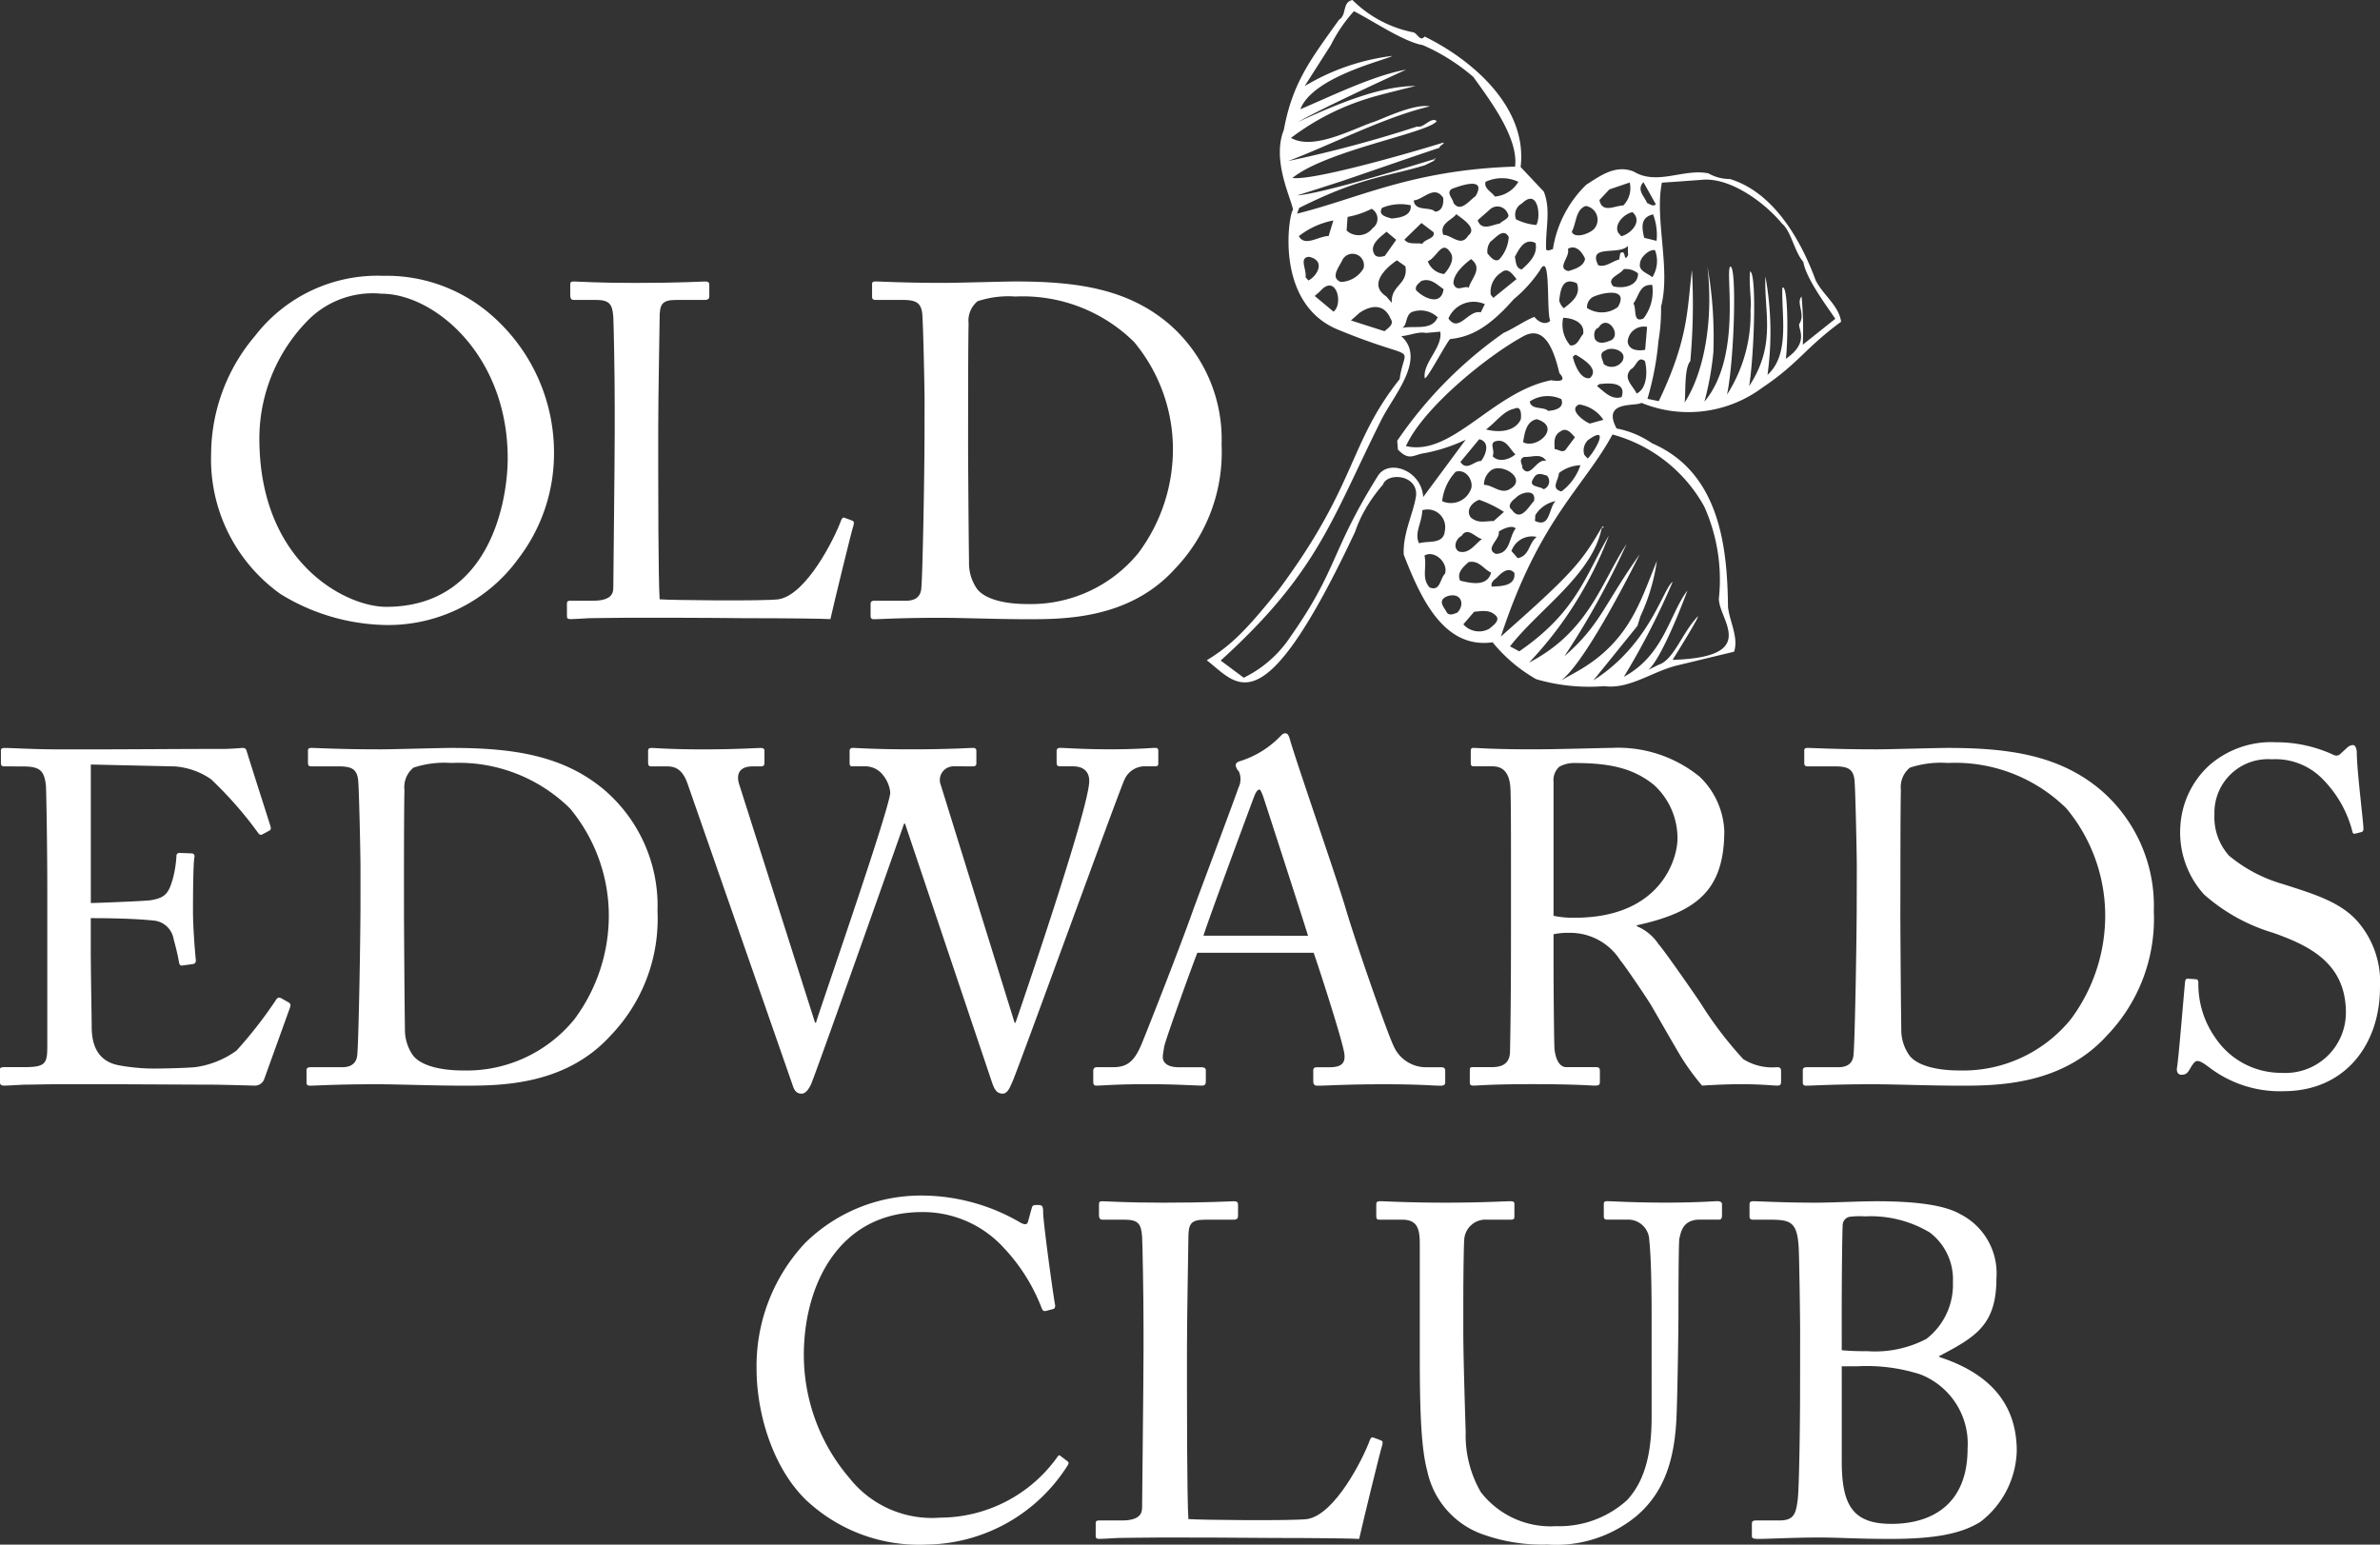
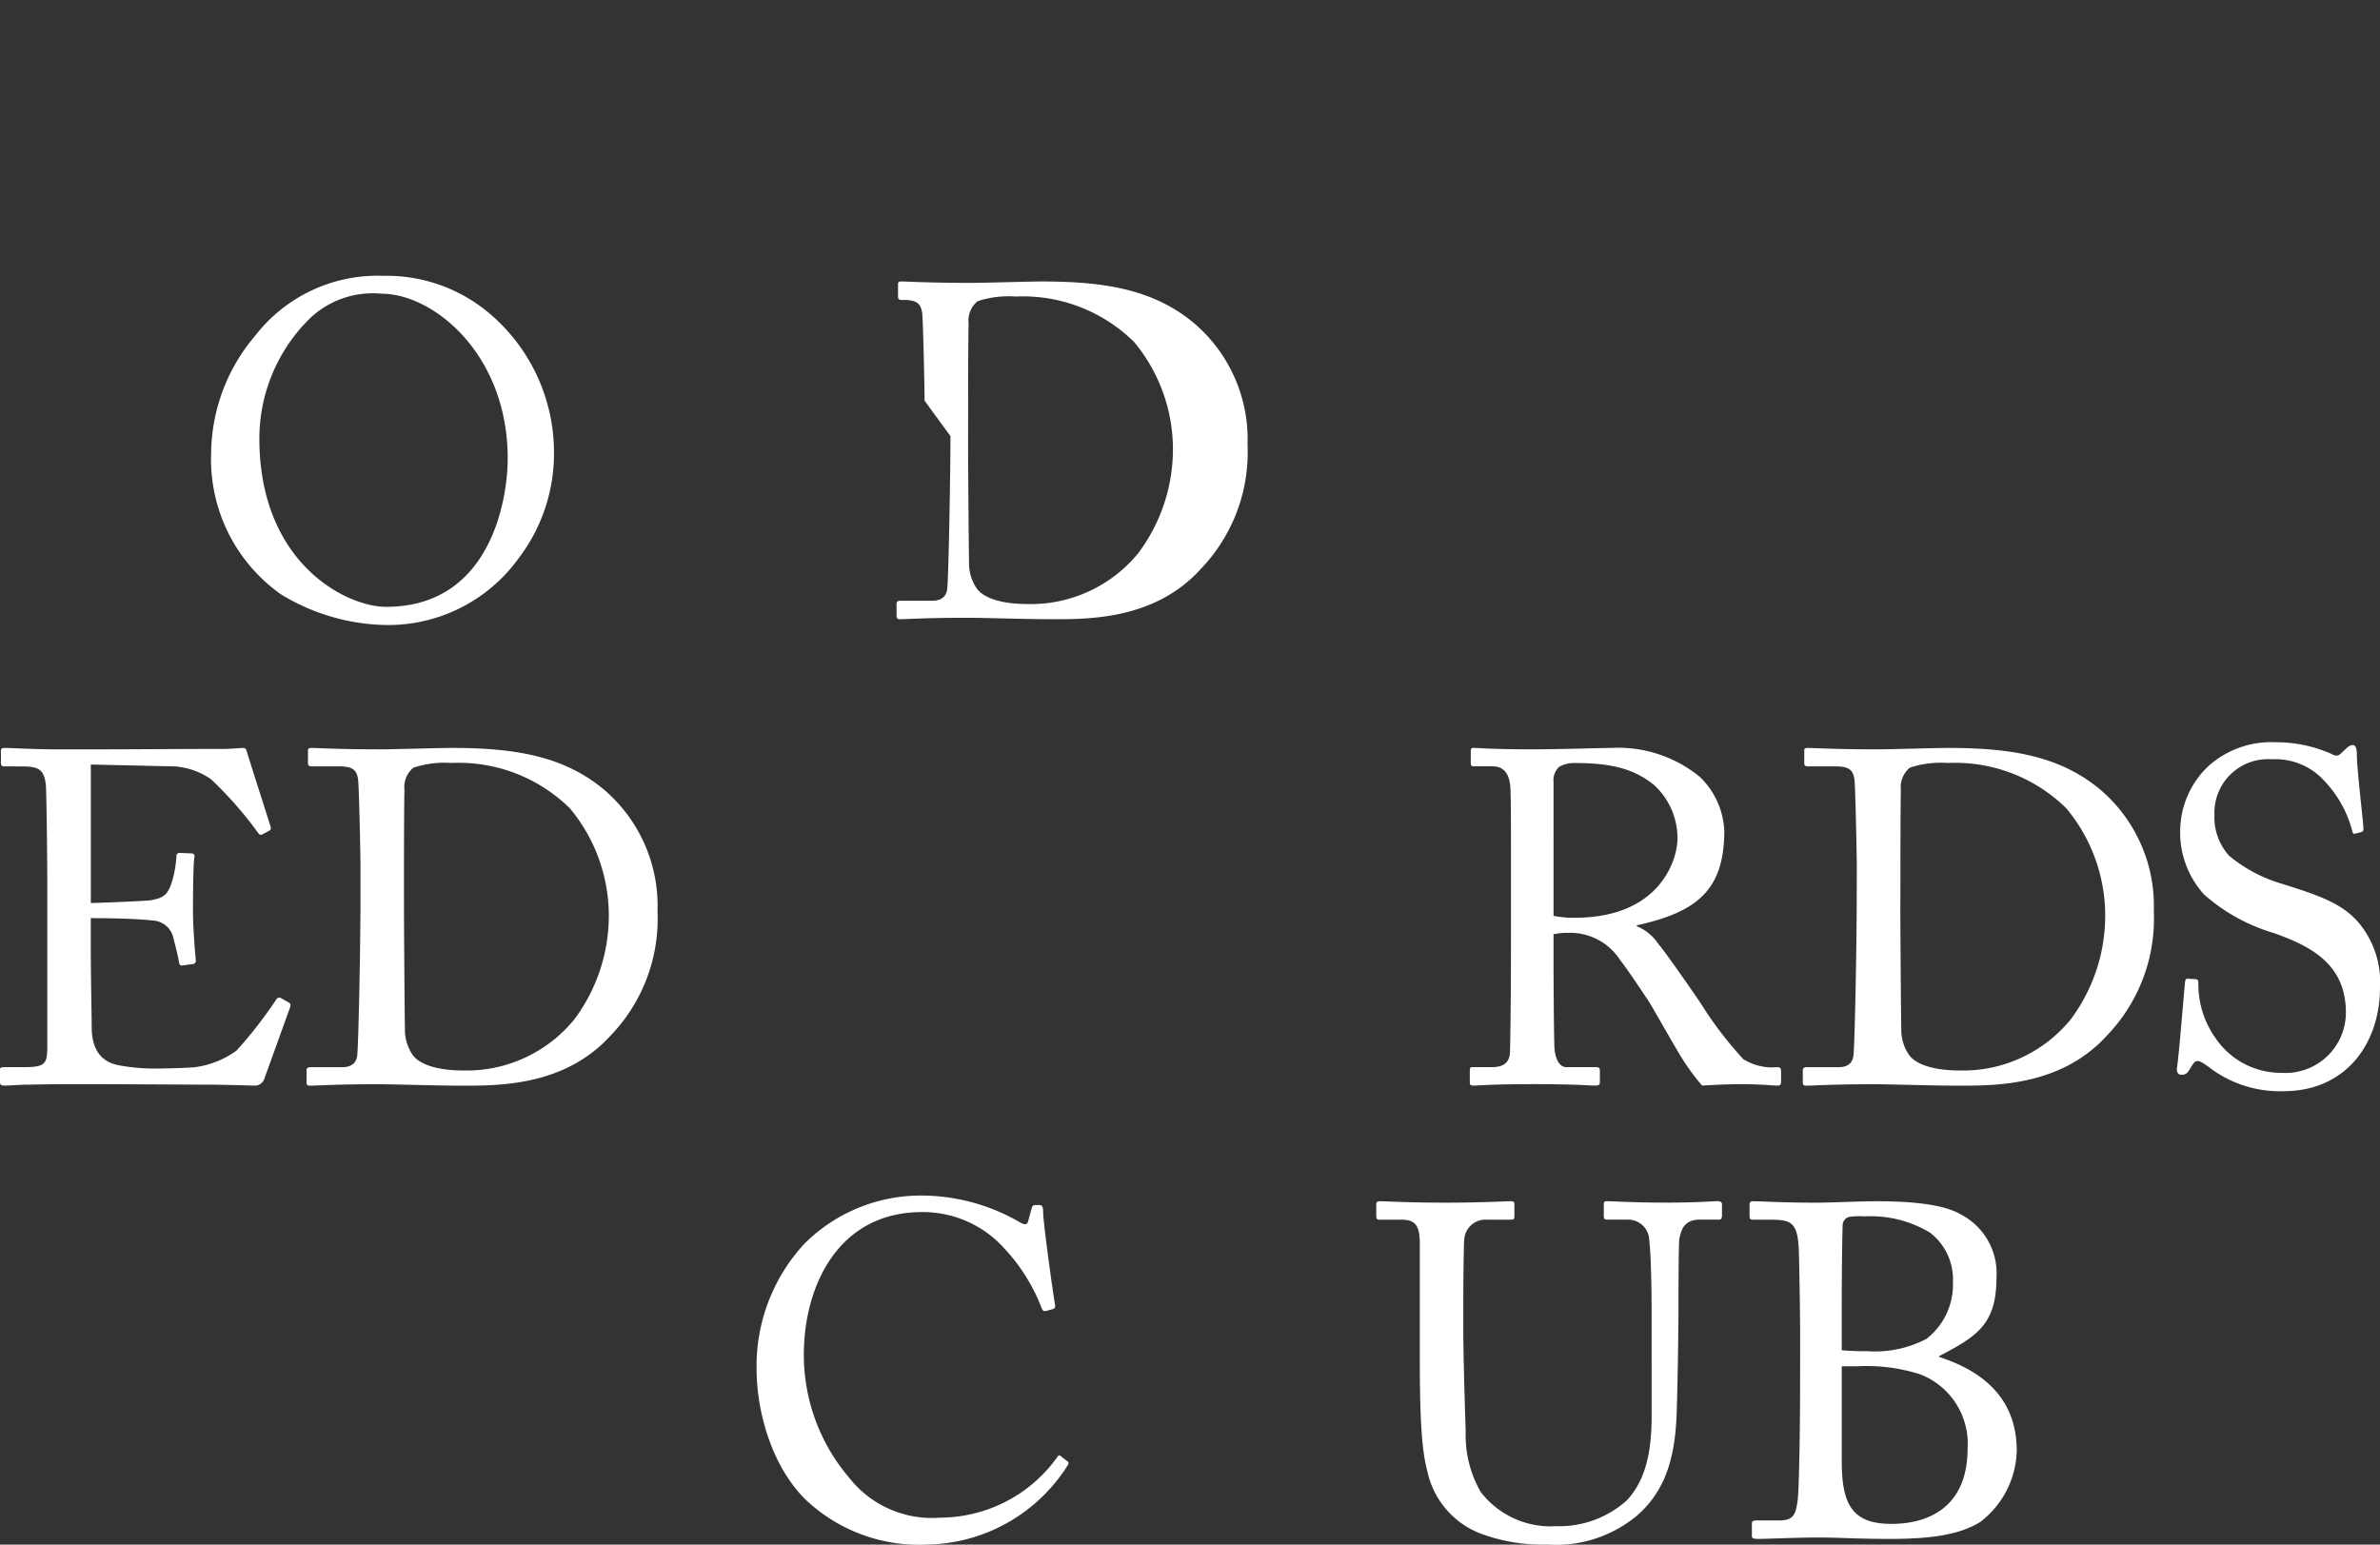
<svg xmlns="http://www.w3.org/2000/svg" width="151.758" height="98.497" viewBox="0 0 151.758 98.497">
  <rect x="0" y="0" width="151.758" height="98.497" fill="#333333" stroke="none" />
  <defs>
    <clipPath id="clip-path">
      <rect id="Rectangle_1" data-name="Rectangle 1" width="151.758" height="98.497" fill="#fff" />
    </clipPath>
  </defs>
  <g id="Group_4876" data-name="Group 4876" transform="translate(0 0)">
    <g id="Group_1" data-name="Group 1" transform="translate(0 0)" clip-path="url(#clip-path)">
-       <path id="Path_1" data-name="Path 1" d="M120.237,28.275a6,6,0,0,0-2.272-.952c-.969-1.809,1.212-1.382,1.584-1.635a7.893,7.893,0,0,0,7.731-.985c2.271-1.517,2.7-2.5,5-4.186-.138-1.037-1.191-1.74-1.631-2.664-.928-2.527-2.657-5.587-5.457-6.437a2.769,2.769,0,0,1-1.373-.361c-1.571-.326-3.265.791-4.758-.112-1.135-.459-2.081.224-3.035.84a7.308,7.308,0,0,0-2.124,4.109c-.142.011-.3.158-.431.016-.059-1.287.323-2.489-.145-3.686l-1.482-1.572c.463-3.817-3.116-6.858-6.124-8.321-.312.385-.458-.285-.8-.283A7.594,7.594,0,0,1,101.119,0c-.67.154-.34.954-.851,1.255-1.809,2.536-2.97,4.01-3.522,7.029-.788,1.961.5,4.421.587,5.105-.225.049-1.31,5.988,2.939,7.662,5.244,2.146,4.2.725,3.857,3.128-3.281,4.138-2.706,6.718-7.737,13.465-1.991,2.478-2.98,3.5-4.56,4.46,1.974,1.507,3.518,4.459,9.466-8.21a7.667,7.667,0,0,1,.7-1.51c.012-.03.026-.061.042-.093.006-.011.014-.013.023-.02A9.983,9.983,0,0,1,103.07,30.9c.27-.783,2.193-.649,2.111.685-.152,1.119-.866,2.42-.788,3.792,1.058,2.7,2.519,6.022,5.665,5.581a9.873,9.873,0,0,0,2.784,2.354,12.108,12.108,0,0,0,4.339.442c1.621.219,3.106-.974,4.733-1.342l3.543-.855c.3-.914-.3-1.96-.389-2.857-.042-3.776-.509-8.55-4.83-10.427m-1.566-6.486a1.031,1.031,0,0,1,1.237-.941l-.124,1.46c-.415.077-1.047.057-1.113-.519m.571,3.308c-.244-.518-.9-.97-.371-1.548.371-.171.422-.884.9-.525.172.675.134,1.758-.527,2.074m1.615-13.449c.76-.048,1.838-.129,2.554-.181,1.725-.173,3.932,1.373,5.105,2.8.582.483.785,1.8,1.349,2.429.193,1.092,1.443,2.736,2.041,3.634l-2.072,1.651a22.678,22.678,0,0,0-.077-3.071c-.37.4.256,1.112-.132,1.719-.179.271.734,1.147-.871,2.252.151-1.192.154-4.76-.223-4.538-.065,1.766.5,4.27-.947,5.56a19.837,19.837,0,0,0-.132-6.268c-.109,2.2.73,4.317-1.04,6.987.3-1.757.514-7.146.062-7.323-.088.867.111,1.9.028,2.465a9.488,9.488,0,0,1-1.5,5.4c.47-2.21.639-8.318.2-8.16-.333.4.775,5.722-1.641,8.612a19.171,19.171,0,0,0,.571-3.153A25.774,25.774,0,0,0,123.759,17c.4,3.559-.255,6.811-1.456,8.669.079-.688-.034-2.178.362-2.64a40.392,40.392,0,0,0,.106-5.808c-.312,2.447-.188,4.326-2.117,8.359l-.722-.148a18.737,18.737,0,0,0,.7-3.675,12.314,12.314,0,0,0,.168-2.21c.628-2.384-.424-5.6.055-7.9m-.617,6.524a2.86,2.86,0,0,1-.553,2.132c-.707.331-.427-.62-.649-.949.379-.518.39-1.237,1.2-1.183m-3.524,6.449.143-.124c.548-.066,1.766-.178,1.429.823-.663.226-1.186-.426-1.572-.7m-.6,4.614L115.905,29a.918.918,0,0,1,.232-.932c1.488-1.087.388.81-.018,1.169m-1.833.93a2.354,2.354,0,0,1,1.373-.5,3.506,3.506,0,0,1-1.211,1.672c-.716-.186-.173-.713-.162-1.172m-5.633,2.815c-.329-.5.149-.973.553-1.111a7.354,7.354,0,0,1,1.575.771l-.65.581c-.537,0-1,.185-1.478-.24m.725,1.393c-.431.3-.81.98-1.467.793-.392-.215-.217-.807.173-1,.385-.613.895.132,1.295.2m1.777-3.181c-.58.35-1.065-.261-1.649-.271a1.156,1.156,0,0,1,.387-.87c.657-.628,2.452.468,1.262,1.14m-.943-3.04c.711-.215.928.494,1.3.826-.375.33-1.08.538-1.451.116.165-.376-.217-.794.153-.943m1.784.043c.094-.42.146-1.321.879-1.457,1.625.5-.044,1.961-.879,1.457m1.481,1.207c-.621-.206-1.006,1.181-1.523.458.02-.26-.292-.541.116-.718.524.03,1.074-.264,1.406.26m.113-3.195c-.259-.29-1.084-.038-1.164-.6a2.049,2.049,0,0,1,2.016-.147c.21.6-.463.721-.852.746m-3.142,7.7c.295-.2.867-.438,1.081-.2-.431.527-.325,1.6-1.261,1.621-.752-.328.289-.934.18-1.419m.83-1.4c-.314-.233.011-.582.258-.752.274-.34,1.331-.642,1.16.2-.337.341-.861,1.379-1.418.547m1.4-2.017c.231-.4.531-.23.841-.154a.539.539,0,0,1-.209.873c-.256-.223-1.047-.119-.632-.719m3.151-9.179c-.241.263-.361.779-.824.724a2.016,2.016,0,0,1-.447-1.759c.588.008,1.4.294,1.27,1.035m-1.232-1.644a.979.979,0,0,1-.292-.486c.079-.683.2-1.535,1.125-1.109.278.741-.31,1.192-.833,1.595m1.852-.717c.633-.3,2.32-.622,1.6.633a1.7,1.7,0,0,1-1.972.063.761.761,0,0,1,.375-.7m1.968-1.775a1.223,1.223,0,0,1,.912.274c0,.835-.99.983-1.582.821-.479-.538.441-.721.67-1.1m-.787,4.531c-.314.14-.792.313-1.04-.044-.077-.173-.124-.631.217-.747.539-.9,1.471.4.823.792m.7,1.335a.817.817,0,0,1-1.184.2c-.065-.277-.362-.7.09-.868.412-.3,1.445.036,1.094.668m-1.212,3.748-.865.24c-.447-.181-1.389-.933-.671-1.219a2.235,2.235,0,0,1,1.536.979m-.865-2.66c-.573.116-.967-.832-1.085-1.355.059-.044.146-.173.232-.11.391.231,1.507.895.853,1.465M114.4,27.5c.374-.258.663.107.906.387l-.6.8c-.2.209-.447-.033-.692-.049-.016-.448-.079-.881.389-1.136m6.011-11.549a1.935,1.935,0,0,1-.172,1.727c-.307-.275-.884-.382-.785-.886.021-.411.62-.923.957-.841m-.122-2.282a3.688,3.688,0,0,1,.222,1.687l-.788-.192c-.132-.561-.3-1.3.566-1.495m-.614-2.053.789,1.412c-.175.171-.4-.028-.561-.085-.145-.406-.7-.841-.228-1.326m-.7,1.909c.661.577-.085,1.373-.711,1.538l-.194-.219c-.289-.508.328-1.2.906-1.32m-.3,2.153.018.6c-.325.54-.094-.444-.5-.127l-.068.394c-.445.111-.909.54-1.34.359-.681-1.362,1.325-.6,1.89-1.223M117.5,12.081l1.3-.442a1.565,1.565,0,0,1-.409,1.463c-.523,0-1.336.532-1.522-.344ZM116,13.135a.887.887,0,0,1,.509,1.486c-.382.342-1.249.589-1.4.156.3-.561.236-1.413.887-1.642m-.044,3.363c-.06.508-.741.69-1.07.788-.775-.2.142-.9-.024-1.414.513-.308.922.215,1.094.626m-4.027-3.521c1.049-1.033,1.228.871.918,1.37a3.5,3.5,0,0,1-1.291-.363.807.807,0,0,1,.373-1.007m-.011,4.206c-.4-.082-.362-.537-.437-.8.261-.493.626-1.241,1.318-.885.156.727-.394,1.258-.881,1.683m-.328.615-1.482,1.2-.164-.2a1.45,1.45,0,0,1,.687-1.427c.417-.36.72.151.959.427m-2.024,1.6-.258.522c-.8-.184-1.4,1.346-2.062.39a1.746,1.746,0,0,1,2.32-.912m-.876-2.874c.774.6.023,1.2-.149,1.828-.28-.18-.792.336-.977-.284,0-.617.689-1.216,1.126-1.544m1.831-2.267c-.445.059-1.164.513-1.411-.211l.756-.667a.706.706,0,0,1,1.155.225c.217.317-.331.449-.5.654m-.595,1.155c.358-.262.819-.9,1.166-.305a2.329,2.329,0,0,1-.609,1.438c-.3.2-.557-.172-.744-.373a1,1,0,0,1,.187-.76m1.78-3.817a1.932,1.932,0,0,1-1.5.939c-.207-.307-.712-.509-.593-.938a2.461,2.461,0,0,1,2.091,0M97.722,13.261c3.949-1.981,5.477-1.954,8.015-2.723l.6-.293c-.023-.289.213-.056-.014-.092-1.143.351-7.191,2.216-8.732,2.306.674-.2,2.87-.915,2.87-.915,2.132-.722,4.1-1.421,6.214-2.122-.017-.14.31-.226.253-.333-2.77.859-8.434,2.438-9.634,2.259,2.191-1.77,8.745-2.888,9.2-3.629-.37-.292-.831.473-1.247.349a78.952,78.952,0,0,1-8.224,2.2c2.593-.971,6.193-2.83,9.032-3.483-1.063-.206-3.234.914-3.7,1.029-1.452.529-3.766,1.764-5.152.98a15.806,15.806,0,0,1,4.926-2.522c.458-.164,2.975-.778,3.022-.787-2.342-.013-5.28,1.274-7.494,2.291,1.659-.952,6.884-3.334,6.884-3.334C102.468,4.8,99.65,6.188,97.8,6.965c.794-2.081,5.439-3.128,5.859-3.4a14.237,14.237,0,0,0-5.585,1.926l1.669-2.616a9.531,9.531,0,0,1,1.472-2.16c1.162.582,3.175,1.957,4.388,2.16a12.638,12.638,0,0,1,3.229,2.034c1.043,1.461,2.885,3.876,2.659,5.715-6.576.208-9.944,2.019-13.9,3Zm9.209,5.176c-.143,1.133-1.326.54-1.755.061-.07-.267.148-.41.333-.576.594-.231,1.013.246,1.421.514m-1.005-1.773c.62-.269.912-1.45,1.481-.505.22.4-.1.944-.437,1.316a1.256,1.256,0,0,1-1.044-.81m.99-1.686c-.266-.72.516-.921.831-1.319.355.28,1.376.895.757,1.364-.458.764-1.039-.042-1.589-.045m2.05-2.466c-.419.3-.954,1.065-1.4.428-.044-.307-.5-.65-.093-.9.558-.209,2.234-.8,1.5.47m-2.581.99c-.308-.349-1.279.016-1.361-.717.627-.058,1.312-1.02,1.88-.167.034.392-.059.851-.52.884m-2.777.435c-.235-.085-.908-.182-.6-.681a3.04,3.04,0,0,1,1.824-.163c.077.69-.73.8-1.224.844m.3,1.357-.723,1.022c-.209.075-.592.136-.7-.165-.289-.585.492-1.093.806-1.373Zm-5.6,2.591-.185-.212c.1-.461-.453-1.262.24-1.294,1.1.258.46,1.27-.055,1.506m1.291-2.83c-.623-.009-1.517.713-1.9.005a5.13,5.13,0,0,1,2.2-1Zm.313,4.821-1.2-1,.36-.318c1-1.133,1.489.815.838,1.321m.464-1.9c-.7-.265-.093-.971.085-1.362a.727.727,0,0,1,1.362.5,1.741,1.741,0,0,1-1.447.865m2.031-3.431a1.124,1.124,0,0,1-1.66.151l.062-.868a5.566,5.566,0,0,0,1.533-.518.731.731,0,0,1,.065,1.235m.754,6.57-2.137-.684.545-.485c.678-.463,1.549-.643,1.982.373.246.359-.136.574-.39.8m.468-1.807-.353-.415c-1.169-.754-.033-1.822.68-2.3l.54.382c.194,1.181-.946,1.185-.867,2.335m1.943-3.771c-.39-.082-.882.083-1.14-.268l1.086-1.058.773.587c.113.423-.53.411-.719.74m-.664,4.351a1.582,1.582,0,0,1,1.646.333c-.393.918-1.56.48-2.354.7.451-.08.243-.789.708-1.037m.723,11.8c-.109-1.709-2.2-2.453-2.887-1.352-3.043,4.867-2.526,5.922-5.606,10.3a7.5,7.5,0,0,1-2.951,2.574L92.72,42.121c6.236-5.651,7.094-9.062,10.259-15.378.757-1.517,2.874-3.859,1.254-5.31.448-.014,1.125-.312,1.57-.2l.917-.084c.177.993-1.13,1.984-.99,2.96.111.168,1.442-2.379,1.624-2.488,1.181-.128,2.352-.6,4.047-2.537a8.7,8.7,0,0,0,1.665-1.831c.736-1.382.4,2.635.669,3.2-.328.328-.806.032-1.013-.247-.628.247-1.35.757-1.964,1.023a26.845,26.845,0,0,0-6.781,6.877l.044.563c.739.763.988.318,1.709.225a10.653,10.653,0,0,0,2.612-.856Zm-1.1-3.247c1.119-2.475,5.219-5.758,7.407-6.961,1.419-.85,2.025.814,2.376,2.307.561.6-.216.507-.516.452-3.732.732-6.333,4.893-9.267,4.2m3.177,1.635c.751-.216,1.2.742.932,1.191a1.36,1.36,0,0,1-1.8.687,3.244,3.244,0,0,1,.864-1.878m-2.13,2.458a1.122,1.122,0,0,1,1.439,1.285c-.06.925-1.066.633-1.645.821-.324-.654.179-1.279.206-2.107m.461,4.919c-.528-.6-.156-1.274-.322-2.029.628-.377,1.539.458,1.305,1.163-.318.283-.286,1.155-.984.866m3.285-8.058c-.425-.03-.9.673-1.316.061l1.2-1.452c.726.167.422,1.01.115,1.391m2.139-3.34c.427-.205.442.374.394.689-.4.834-1.5.83-2.215.636.631-.455,1.123-1.2,1.821-1.325M107.8,39.071c-.24.084-.571.251-.711-.113-.235-.344-.5-.721.1-.945.872-.26,1.13.538.613,1.058m.722-3.226c.666-.145.957.453,1.44.669-.258.935-1.335.664-1.978.512-.221-.509.183-.862.539-1.181m1.312,4.253a1.336,1.336,0,0,1-1.645-.287l.689-.8c.488-.044.935-.143,1.325.192.44.335-.173.729-.369.895M110,37.407c-.072-.277.146-.418.338-.581.292-.316.744-.71,1.109-.291.1.884-.964.843-1.447.871m1.66-1.811-.4-.457a1.385,1.385,0,0,1,1.608-.9c-.52.4-.444,1.212-1.208,1.353m1.1-2.372.022-.366a1.946,1.946,0,0,1,1.3-.9c-.465.407-.317,1.745-1.326,1.264m8.776,8.865s1.669-2.656,1.623-2.788c-1.036,1.076-1.533,2.788-2.521,3.1l-.631.316c.983-.939,2.479-5.057,2.479-5.057-1.156,1.513-1.481,4.119-4.056,5.507a47.688,47.688,0,0,0,3.113-6.056c-.6.38-1.44,3.987-5.053,6.28l2.809-3.474.192-.619a12.521,12.521,0,0,0,1.047-3.523c-1.047,2.521-1.708,5.122-5.061,7.035l-1.063.593c1.631-1.14,5.026-8.046,5.026-8.046-2.314,3.26-2.479,4.469-4.8,6.5a51.767,51.767,0,0,0,3.963-7.157c-1.615,2.445-2.391,5.571-6.213,7.558a24.458,24.458,0,0,0,5.087-8.1c-1.473,2.474-2.031,4.857-5.715,7.382l-.589-.316c1.857-2.387,5.215-4.549,5.839-7.506-.006-.218.327-.136-.028-.014-1.238,2.117-1.8,2.844-6.392,6.89,2.448-7.471,5.285-9.509,7.116-12.881a9.557,9.557,0,0,1,5.852,4.6,11.429,11.429,0,0,1,.946,5.719c-.255,1.3,2.881,3.875-2.974,4.053" transform="translate(-14.884 0)" fill="#fff" />
      <path id="Path_2" data-name="Path 2" d="M20.5,41.288a10.548,10.548,0,0,1-4.433-8.957,11.718,11.718,0,0,1,2.8-7.51,9.872,9.872,0,0,1,8.174-3.831,10.158,10.158,0,0,1,6.756,2.383,11.619,11.619,0,0,1,4.133,9.019A11,11,0,0,1,35.676,39a10.249,10.249,0,0,1-8.687,4.252A13.222,13.222,0,0,1,20.5,41.288m14.478-8.657c0-6.605-4.7-10.5-8.053-10.5a5.8,5.8,0,0,0-4.765,1.78,10.749,10.749,0,0,0-3.017,7.449c0,7.933,5.519,10.738,8.083,10.738,6.635,0,7.752-6.786,7.752-9.471" transform="translate(-2.605 -3.402)" fill="#fff" />
-       <path id="Path_3" data-name="Path 3" d="M46.19,29.353c0-1.931-.06-5.127-.09-5.671-.06-.783-.211-1.085-1.116-1.085H43.565c-.181,0-.211-.151-.211-.3v-.664c0-.151.03-.211.211-.211.332,0,1.418.091,3.921.091,2.925,0,4.192-.091,4.464-.091.241,0,.271.091.271.241v.694c0,.151-.06.241-.3.241H50.11c-.935,0-1.056.3-1.056,1.176,0,.392-.09,4.946-.09,7.058v2.593c0,.514,0,7.028.09,8.264.664.06,6.635.121,7.571,0,1.78-.271,3.59-3.89,4.012-5.067.059-.121.121-.181.241-.121l.482.181c.09.06.09.09.061.271-.091.211-1.3,5.188-1.478,6-.392-.03-2.745-.06-5.429-.06-2.685-.03-5.64-.03-7.269-.03-1.176,0-2.051.03-2.685.03-.6.03-.965.06-1.176.06s-.241-.06-.241-.211V41.99c0-.151.03-.211.211-.211H44.8c1.116,0,1.3-.422,1.3-.814,0-.572.09-8.083.09-9.923Z" transform="translate(-6.993 -3.472)" fill="#fff" />
-       <path id="Path_4" data-name="Path 4" d="M69.693,29.022c0-.785-.09-5.068-.151-5.58-.09-.725-.482-.845-1.3-.845H66.587c-.151,0-.241-.03-.241-.212v-.814c0-.12.09-.15.211-.15.392,0,1.719.09,4.433.09.784,0,3.8-.09,4.495-.09,3.89,0,7.147.452,9.8,2.714a9.727,9.727,0,0,1,3.347,7.69,10.738,10.738,0,0,1-2.986,7.933c-2.9,3.2-7.058,3.2-9.381,3.2-1.9,0-4.192-.091-5.55-.091-2.624,0-3.83.091-4.252.091-.151,0-.211-.061-.211-.211V41.96c0-.12.09-.181.241-.181h2.021c.572,0,.9-.241.964-.724.09-.633.211-7.419.211-9.772Zm2.775,2.925c0,.392.03,5.519.06,7.389a2.835,2.835,0,0,0,.513,1.69c.483.633,1.689.964,3.2.964a8.845,8.845,0,0,0,7.088-3.257,11.054,11.054,0,0,0,2.2-6.786,10.7,10.7,0,0,0-2.474-6.666,10.1,10.1,0,0,0-7.57-2.9,6.252,6.252,0,0,0-2.413.3A1.608,1.608,0,0,0,72.5,24.1c-.03,1.267-.03,5.218-.03,5.7Z" transform="translate(-10.739 -3.472)" fill="#fff" />
+       <path id="Path_4" data-name="Path 4" d="M69.693,29.022c0-.785-.09-5.068-.151-5.58-.09-.725-.482-.845-1.3-.845c-.151,0-.241-.03-.241-.212v-.814c0-.12.09-.15.211-.15.392,0,1.719.09,4.433.09.784,0,3.8-.09,4.495-.09,3.89,0,7.147.452,9.8,2.714a9.727,9.727,0,0,1,3.347,7.69,10.738,10.738,0,0,1-2.986,7.933c-2.9,3.2-7.058,3.2-9.381,3.2-1.9,0-4.192-.091-5.55-.091-2.624,0-3.83.091-4.252.091-.151,0-.211-.061-.211-.211V41.96c0-.12.09-.181.241-.181h2.021c.572,0,.9-.241.964-.724.09-.633.211-7.419.211-9.772Zm2.775,2.925c0,.392.03,5.519.06,7.389a2.835,2.835,0,0,0,.513,1.69c.483.633,1.689.964,3.2.964a8.845,8.845,0,0,0,7.088-3.257,11.054,11.054,0,0,0,2.2-6.786,10.7,10.7,0,0,0-2.474-6.666,10.1,10.1,0,0,0-7.57-2.9,6.252,6.252,0,0,0-2.413.3A1.608,1.608,0,0,0,72.5,24.1c-.03,1.267-.03,5.218-.03,5.7Z" transform="translate(-10.739 -3.472)" fill="#fff" />
      <path id="Path_5" data-name="Path 5" d="M5.791,66.81c.241,0,3.469-.121,3.83-.181.875-.151,1.116-.392,1.388-1.327a7.138,7.138,0,0,0,.241-1.477.19.19,0,0,1,.211-.211l.754.03a.18.18,0,0,1,.181.241c-.09.512-.09,2.986-.09,3.437,0,1.057.121,2.5.181,3.137a.212.212,0,0,1-.181.242l-.664.09c-.151.03-.211-.059-.241-.271-.06-.393-.241-1.086-.332-1.419a1.415,1.415,0,0,0-1.3-1.176c-1.417-.152-3.5-.152-3.981-.152v1.871c0,1.628.06,4.553.06,5.157.03,1.568.784,2.171,1.719,2.353a12.569,12.569,0,0,0,2.233.211c.512,0,2.02-.03,2.654-.091A5.808,5.808,0,0,0,15.08,76.22a27.588,27.588,0,0,0,2.474-3.167c.09-.151.181-.271.362-.181l.483.271c.151.09.151.18.06.422L16.86,78a.639.639,0,0,1-.664.452c-.151,0-.814-.031-2.624-.061-1.81,0-4.735-.03-9.441-.03-1.116,0-1.96.03-2.564.03-.633.03-1.025.061-1.3.061-.181,0-.271-.061-.271-.211v-.815c0-.121.09-.151.3-.151H1.508c1.387,0,1.507-.211,1.507-1.327v-10.1c0-2.5-.06-6.274-.09-6.575-.121-.964-.422-1.176-1.538-1.176H.3c-.151,0-.241-.029-.241-.211v-.814c0-.09.06-.151.211-.151.664,0,1.719.091,3.709.091H5.308c2.986,0,5.972-.03,8.958-.03.483,0,1.055-.061,1.207-.061a.217.217,0,0,1,.241.151c.12.422,1.447,4.555,1.538,4.857.03.121.03.211-.09.271l-.452.241c-.09.061-.211-.03-.241-.09a24.579,24.579,0,0,0-3.016-3.439,4.667,4.667,0,0,0-2.293-.814l-5.369-.121Z" transform="translate(0 -9.225)" fill="#fff" />
      <path id="Path_6" data-name="Path 6" d="M26.767,64.519c0-.785-.09-5.068-.152-5.58-.09-.725-.482-.845-1.3-.845H23.66c-.151,0-.241-.029-.241-.211v-.814c0-.12.09-.15.211-.15.392,0,1.719.09,4.433.09.784,0,3.8-.09,4.495-.09,3.89,0,7.147.452,9.8,2.714a9.728,9.728,0,0,1,3.348,7.691,10.734,10.734,0,0,1-2.986,7.932c-2.9,3.2-7.058,3.2-9.381,3.2-1.9,0-4.192-.091-5.55-.091-2.624,0-3.83.091-4.252.091-.151,0-.211-.061-.211-.211v-.785c0-.12.09-.181.241-.181H25.59c.572,0,.9-.241.965-.724.09-.633.211-7.419.211-9.772Zm2.774,2.925c0,.392.03,5.519.06,7.389a2.835,2.835,0,0,0,.513,1.69c.483.633,1.689.964,3.2.964A8.847,8.847,0,0,0,40.4,74.23a11.059,11.059,0,0,0,2.2-6.786,10.7,10.7,0,0,0-2.474-6.666,10.1,10.1,0,0,0-7.57-2.9,6.252,6.252,0,0,0-2.413.3,1.609,1.609,0,0,0-.573,1.418c-.03,1.267-.03,5.218-.03,5.7Z" transform="translate(-3.781 -9.225)" fill="#fff" />
-       <path id="Path_7" data-name="Path 7" d="M59.966,74.441h.06c.121-.512,4.614-13.391,4.736-14.658a2.076,2.076,0,0,0-.452-1.116,1.422,1.422,0,0,0-1.207-.574h-.754c-.151,0-.181-.059-.181-.24v-.724c0-.121.03-.211.211-.211.271,0,1.327.09,3.679.09,2.534,0,3.68-.09,3.982-.09.181,0,.211.09.211.211v.753c0,.121-.03.211-.211.211H68.833a.873.873,0,0,0-.845,1.207l4.7,15.14h.06c.332-.964,4.7-13.693,4.7-15.412,0-.483-.24-.936-1.055-.936h-.814c-.181,0-.211-.09-.211-.271v-.694c0-.121.03-.211.241-.211.3,0,1.357.09,3.227.09,1.689,0,2.564-.09,2.805-.09.181,0,.211.06.211.211v.753c0,.121,0,.211-.211.211h-.724a1.42,1.42,0,0,0-1.207.815c-.241.422-6.545,17.825-7.148,19.273-.151.331-.3.783-.633.783-.362,0-.512-.241-.664-.664L65.7,61.744h-.059c-.272.814-5.762,16.317-5.943,16.649-.151.3-.332.572-.6.572-.241,0-.421-.12-.543-.483l-6.726-19.3c-.3-.845-.724-1.086-1.3-1.086H49.5c-.151,0-.181-.12-.181-.24v-.724c0-.151.03-.211.241-.211.241,0,1.176.09,3.227.09,2.172,0,3.409-.09,3.71-.09.211,0,.241.09.241.181v.754c0,.151-.03.24-.241.24h-.513c-.784,0-1.056.423-.875,1.086Z" transform="translate(-7.994 -9.225)" fill="#fff" />
-       <path id="Path_8" data-name="Path 8" d="M89.831,69.8c-.3.754-1.961,5.338-2.112,5.972-.03.211-.091.513-.091.664,0,.422.362.664,1.026.664h1.418c.211,0,.3.06.3.211V78c0,.211-.09.271-.241.271-.422,0-1.659-.091-3.438-.091-2.2,0-2.866.091-3.288.091-.151,0-.211-.06-.211-.241v-.724a.214.214,0,0,1,.241-.211h1.056c.9,0,1.327-.422,1.749-1.388.211-.483,2.413-6.062,3.288-8.536.211-.6,2.654-7.088,2.926-7.9a1.218,1.218,0,0,0,.03-1.025.837.837,0,0,1-.211-.392c0-.09.059-.211.271-.271a6.092,6.092,0,0,0,2.5-1.508c.151-.151.241-.271.392-.271.181,0,.241.181.332.513.573,1.9,2.926,8.657,3.5,10.587.694,2.352,2.655,7.962,3.077,8.837A2.254,2.254,0,0,0,104.4,77.1h.995c.181,0,.241.09.241.211v.754c0,.151-.09.211-.3.211-.543,0-1.176-.091-3.62-.091-2.5,0-3.559.091-4.252.091-.151,0-.241-.091-.241-.271v-.694c0-.181.091-.211.271-.211h.754c.844,0,1.116-.3.9-1.146-.241-1.086-1.478-4.947-1.9-6.153Zm7.058-1.086c-.271-.9-2.715-8.445-2.866-8.9-.09-.211-.151-.422-.241-.422-.121,0-.241.211-.332.452-.151.392-3.016,8.114-3.227,8.867Z" transform="translate(-13.484 -9.044)" fill="#fff" />
      <path id="Path_9" data-name="Path 9" d="M114.475,64.639c0-2.232,0-4.163-.03-5.038-.031-1-.392-1.508-1.146-1.508h-1.207c-.151,0-.181-.09-.181-.211v-.753c0-.151.03-.211.181-.211.271,0,1.207.09,3.74.09,1.688,0,4.494-.09,5.037-.09a8.236,8.236,0,0,1,5.64,1.839,5.085,5.085,0,0,1,1.568,3.439c0,3.771-1.719,5.188-5.579,6.032v.06a3.063,3.063,0,0,1,1.387,1.146c.363.392,2.5,3.468,2.746,3.861a24.136,24.136,0,0,0,2.654,3.467,3.48,3.48,0,0,0,2.171.514c.211,0,.241.12.241.241v.664c0,.18-.03.271-.241.271-.241,0-1.025-.091-2.352-.091-.875,0-1.991.061-2.443.091a14.791,14.791,0,0,1-1.267-1.719c-.241-.362-1.869-3.227-2.021-3.468-.121-.211-1.568-2.383-1.93-2.805a3.78,3.78,0,0,0-3.259-1.75,4.305,4.305,0,0,0-.995.09v1.689c0,1.779.03,5.157.06,5.61.061.633.3,1.176.755,1.176h1.9c.211,0,.24.09.24.241v.664c0,.211-.029.271-.331.271-.332,0-1.086-.091-3.952-.091-2.744,0-3.439.091-3.77.091-.241,0-.241-.091-.241-.241v-.694c0-.151,0-.241.151-.241h1.237c.663,0,1.176-.211,1.176-1.026.061-2.986.061-5.821.061-8.687Zm2.714,2.986a6.132,6.132,0,0,0,1.357.122c5.49,0,6.546-3.771,6.546-5.038a4.591,4.591,0,0,0-1.509-3.439c-1.176-.935-2.5-1.388-5.007-1.388a1.916,1.916,0,0,0-1.026.241,1.158,1.158,0,0,0-.362.966Z" transform="translate(-18.129 -9.225)" fill="#fff" />
      <path id="Path_10" data-name="Path 10" d="M140.633,64.519c0-.785-.09-5.068-.15-5.58-.09-.725-.483-.845-1.3-.845h-1.659c-.15,0-.241-.029-.241-.211v-.814c0-.12.091-.15.211-.15.392,0,1.719.09,4.434.09.784,0,3.8-.09,4.495-.09,3.89,0,7.147.452,9.8,2.714a9.728,9.728,0,0,1,3.348,7.691,10.736,10.736,0,0,1-2.986,7.932c-2.9,3.2-7.058,3.2-9.381,3.2-1.9,0-4.193-.091-5.55-.091-2.624,0-3.831.091-4.253.091-.151,0-.211-.061-.211-.211v-.785c0-.12.09-.181.242-.181h2.02c.573,0,.9-.241.965-.724.09-.633.21-7.419.21-9.772Zm2.776,2.925c0,.392.029,5.519.06,7.389a2.831,2.831,0,0,0,.514,1.69c.483.633,1.688.964,3.2.964a8.847,8.847,0,0,0,7.088-3.257,11.054,11.054,0,0,0,2.2-6.786A10.706,10.706,0,0,0,154,60.778a10.1,10.1,0,0,0-7.57-2.9,6.256,6.256,0,0,0-2.414.3,1.609,1.609,0,0,0-.573,1.418c-.029,1.267-.029,5.218-.029,5.7Z" transform="translate(-22.236 -9.225)" fill="#fff" />
      <path id="Path_11" data-name="Path 11" d="M167.658,77.176c-.362-.271-.544-.362-.694-.362-.181,0-.3.211-.483.513-.181.332-.332.362-.543.362-.181,0-.331-.15-.271-.483.12-.753.422-4.585.513-5.459.029-.181.09-.181.211-.181l.452.03c.122,0,.182.06.182.241a5.918,5.918,0,0,0,1.085,3.5,5.04,5.04,0,0,0,4.223,2.231,3.854,3.854,0,0,0,4.1-3.831c0-3.106-2.232-4.252-4.645-5.1a11.661,11.661,0,0,1-4.4-2.443,5.893,5.893,0,0,1-1.508-4.4,5.7,5.7,0,0,1,1.869-3.861,6.01,6.01,0,0,1,4.222-1.447,8.69,8.69,0,0,1,3.56.753c.271.151.421.121.572-.03l.393-.362a.585.585,0,0,1,.392-.181c.15,0,.241.242.241.513,0,1.057.391,4.132.422,4.8,0,.151-.031.211-.151.241l-.363.091a.126.126,0,0,1-.18-.091,7.324,7.324,0,0,0-1.871-3.347,4.2,4.2,0,0,0-3.287-1.3A3.415,3.415,0,0,0,168.05,61.1a3.664,3.664,0,0,0,.935,2.624,9.469,9.469,0,0,0,3.438,1.809c2.081.664,3.77,1.177,4.856,2.5a5.887,5.887,0,0,1,1.327,4.1c0,3.559-2.171,6.605-6.153,6.605a7.421,7.421,0,0,1-4.8-1.569" transform="translate(-26.849 -9.155)" fill="#fff" />
      <path id="Path_12" data-name="Path 12" d="M60.8,110.469c-2.171-2.052-3.227-5.55-3.227-8.446a11.471,11.471,0,0,1,3.076-7.993,10.507,10.507,0,0,1,7.54-3.045,12.533,12.533,0,0,1,6.093,1.658c.392.241.543.211.6,0l.241-.875c.06-.181.121-.181.392-.181s.332.061.332.483c0,.573.6,5.007.754,5.851.03.152,0,.271-.121.3l-.452.121c-.151.03-.211,0-.3-.241a11.679,11.679,0,0,0-2.353-3.74,6.983,6.983,0,0,0-5.248-2.323c-5.4,0-7.571,4.8-7.54,9.2a12.077,12.077,0,0,0,2.9,7.752,6.7,6.7,0,0,0,5.791,2.534,9.218,9.218,0,0,0,7.45-3.832c.09-.15.151-.179.241-.09l.392.3c.09.061.151.121.059.272a10.8,10.8,0,0,1-8.988,5.067,10.506,10.506,0,0,1-7.631-2.774" transform="translate(-9.331 -14.747)" fill="#fff" />
-       <path id="Path_13" data-name="Path 13" d="M86.429,99.349c0-1.931-.06-5.127-.09-5.671-.06-.783-.211-1.085-1.116-1.085H83.8c-.181,0-.211-.151-.211-.3v-.664c0-.151.03-.211.211-.211.332,0,1.418.091,3.921.091,2.925,0,4.192-.091,4.464-.091.241,0,.271.091.271.241v.695c0,.15-.06.24-.3.24h-1.81c-.935,0-1.056.3-1.056,1.176,0,.392-.09,4.946-.09,7.058v2.593c0,.514,0,7.028.09,8.264.664.061,6.635.121,7.571,0,1.78-.271,3.59-3.89,4.012-5.067.059-.121.121-.182.241-.121l.482.182c.091.06.091.09.061.271-.091.211-1.3,5.186-1.478,6-.392-.029-2.745-.06-5.429-.06-2.685-.029-5.64-.029-7.269-.029-1.176,0-2.051.029-2.685.029-.6.031-.965.06-1.176.06s-.241-.06-.241-.211v-.754c0-.151.03-.211.211-.211h1.448c1.116,0,1.3-.422,1.3-.814,0-.573.09-8.083.09-9.924Z" transform="translate(-13.514 -14.817)" fill="#fff" />
      <path id="Path_14" data-name="Path 14" d="M111.578,112.68a5.492,5.492,0,0,1-3.59-4.04c-.362-1.358-.482-3.379-.482-7.33V94.131c0-1.056-.211-1.538-1.146-1.538h-1.419c-.181,0-.21-.06-.21-.271v-.664c0-.181.029-.241.271-.241.3,0,1.78.091,4.133.091s3.8-.091,4.133-.091c.24,0,.271.06.271.18v.784c0,.152-.031.212-.242.212h-1.507a1.357,1.357,0,0,0-1.448,1.236c-.03.271-.061,2.383-.061,3.921v1.991c0,1.6.121,5.429.152,6.394a7.229,7.229,0,0,0,.964,3.83,5.619,5.619,0,0,0,4.8,2.172,6.43,6.43,0,0,0,4.524-1.658c1.177-1.267,1.568-3.077,1.568-5.309V98.716c0-2.293-.059-4.042-.15-4.8a1.344,1.344,0,0,0-1.357-1.326H119.45c-.182,0-.211-.091-.211-.241v-.724c0-.151.029-.211.211-.211.3,0,1.688.091,3.709.091,2.081,0,3.046-.091,3.317-.091s.3.12.3.211v.664c0,.18-.03.3-.18.3h-1.238c-1.116,0-1.206.845-1.3,1.206-.059.3-.059,4.584-.059,5.007s-.06,5.7-.152,6.875c-.18,2.475-.844,4.375-2.533,5.822a8.065,8.065,0,0,1-5.67,1.81,11.2,11.2,0,0,1-4.071-.633" transform="translate(-16.975 -14.817)" fill="#fff" />
      <path id="Path_15" data-name="Path 15" d="M136.361,99.741c0-1.116-.059-4.795-.09-5.338-.09-1.75-.573-1.809-1.961-1.809h-.934c-.181,0-.241-.06-.241-.212v-.753c0-.151.06-.211.241-.211.483,0,1.839.091,4.011.091.965,0,2.775-.091,3.831-.091,2.352,0,4.283.211,5.338.814a4.232,4.232,0,0,1,2.322,4.1c0,2.986-1.326,3.74-3.679,4.976l.09.06c2.926.965,4.885,2.775,4.885,5.972a5.9,5.9,0,0,1-2.322,4.525c-1.267.784-2.986,1.085-5.761,1.085-2.081,0-3.257-.09-4.524-.09-1.508,0-3.287.09-3.86.09-.363,0-.422-.06-.422-.182v-.783c0-.151.059-.211.271-.211H135c.935,0,1.087-.362,1.207-1.327.091-.694.151-4.674.151-7.147Zm2.654,1.177a15.139,15.139,0,0,0,1.6.059,7.06,7.06,0,0,0,3.8-.783,4.368,4.368,0,0,0,1.689-3.619,3.745,3.745,0,0,0-1.478-3.166,7.318,7.318,0,0,0-4.131-1.026,5.022,5.022,0,0,0-1,.03.554.554,0,0,0-.422.544c-.029.6-.06,3.227-.06,5.73Zm0,2.9v4.162c0,2.775.664,4.011,3.167,4.011,2.534,0,4.857-1.207,4.857-4.8a4.743,4.743,0,0,0-3.016-4.734,11.212,11.212,0,0,0-4.043-.514h-.965Z" transform="translate(-21.578 -14.817)" fill="#fff" />
    </g>
  </g>
</svg>